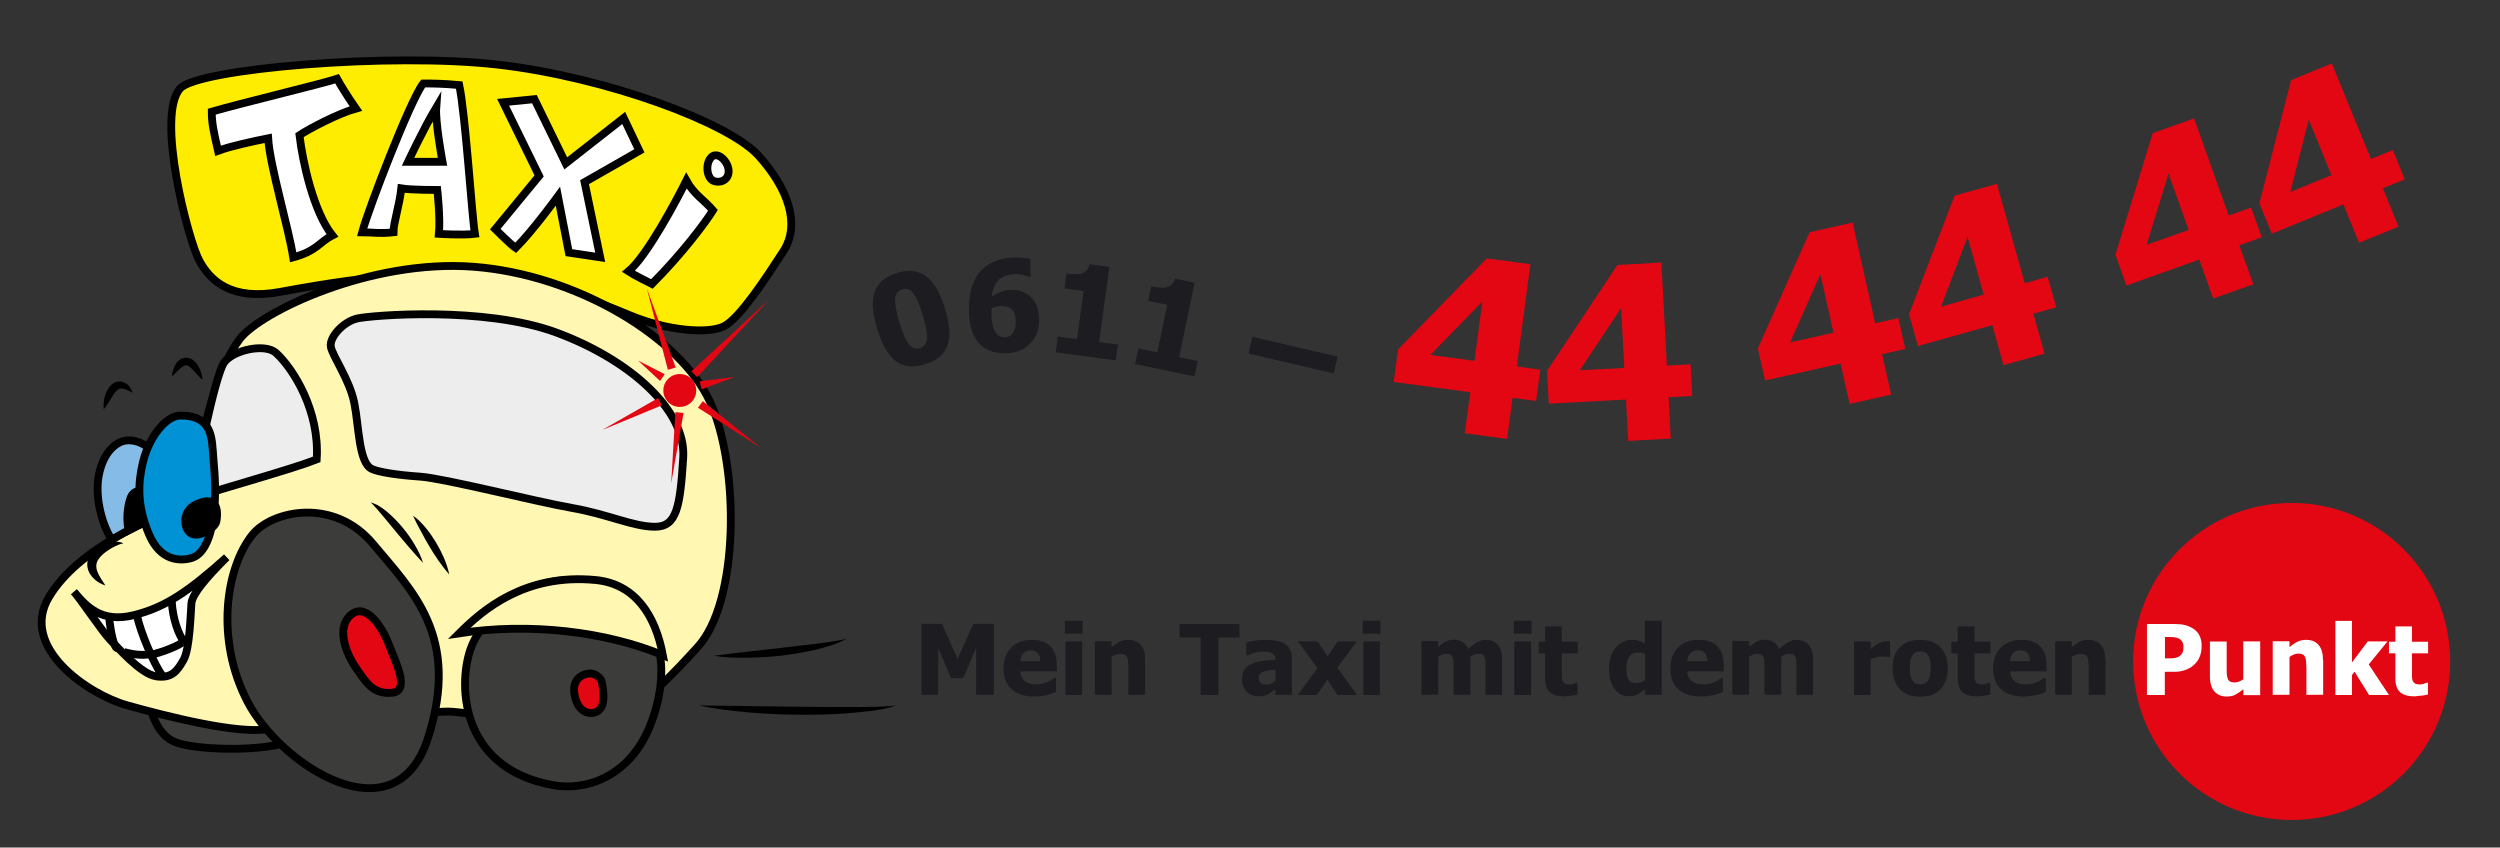
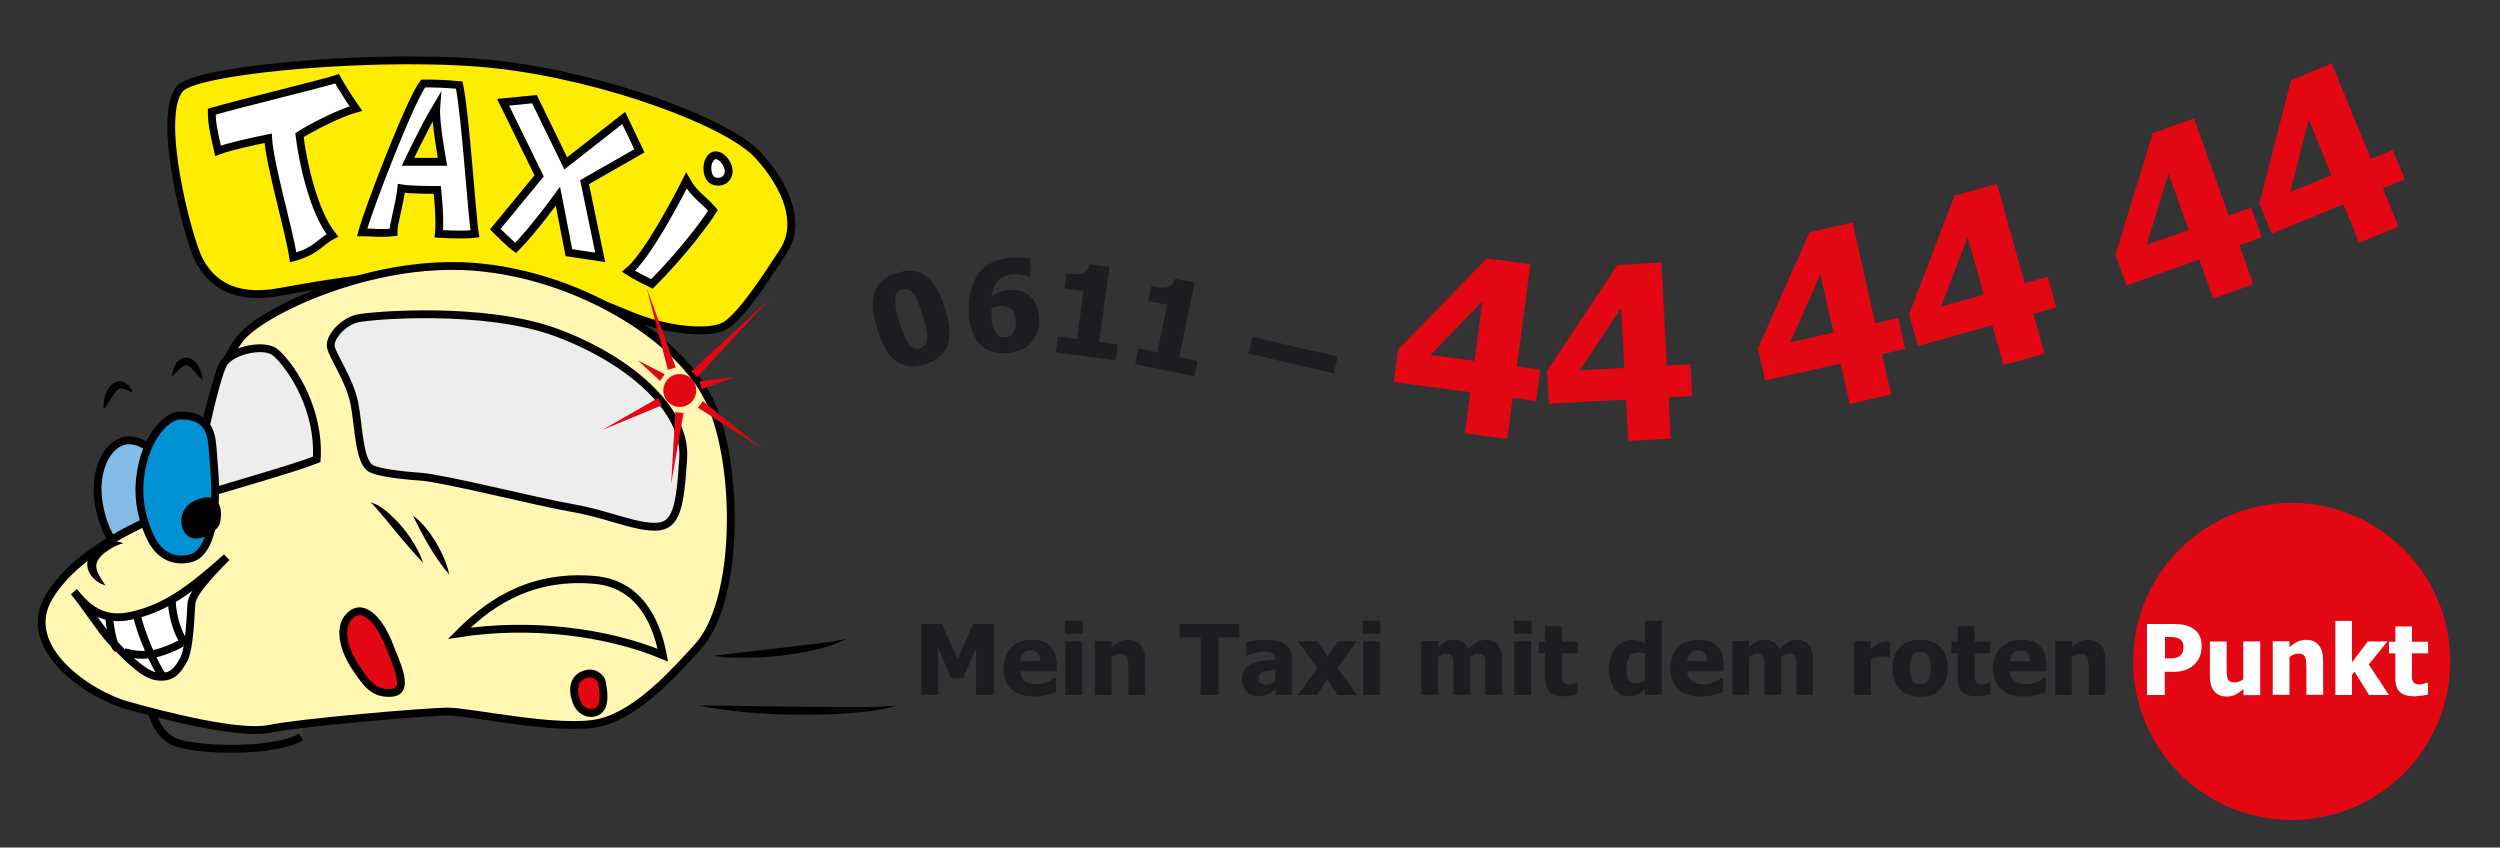
<svg xmlns="http://www.w3.org/2000/svg" xmlns:xlink="http://www.w3.org/1999/xlink" version="1.1" x="0px" y="0px" viewBox="0 0 1596.1 541.1" style="enable-background:new 0 0 1596.1 541.1;" xml:space="preserve">
  <rect x="0" y="0" width="1596.1" height="541.1" fill="#333333" stroke="none" />
  <style type="text/css">
	.st0{clip-path:url(#SVGID_1_);fill:#1C1C21;}
	.st1{fill:#E30613;}
	.st2{clip-path:url(#SVGID_2_);fill:#E30613;}
	.st3{clip-path:url(#SVGID_2_);fill:#FFFFFF;}
	.st4{clip-path:url(#SVGID_2_);fill:#1C1C21;}
	.st5{fill-rule:evenodd;clip-rule:evenodd;fill:#3C3C3B;stroke:#000000;stroke-width:5;stroke-miterlimit:10;}
	.st6{fill-rule:evenodd;clip-rule:evenodd;fill:#FFED00;stroke:#000000;stroke-width:5;stroke-miterlimit:10;}
	.st7{fill-rule:evenodd;clip-rule:evenodd;fill:#FFFFFF;stroke:#000000;stroke-width:5;stroke-miterlimit:10;}
	.st8{fill-rule:evenodd;clip-rule:evenodd;fill:none;stroke:#000000;stroke-width:5;stroke-miterlimit:10;}
	.st9{fill-rule:evenodd;clip-rule:evenodd;fill:#FFF7B2;stroke:#000000;stroke-width:5;stroke-miterlimit:10;}
	.st10{fill-rule:evenodd;clip-rule:evenodd;fill:#E30613;stroke:#000000;stroke-width:5;stroke-miterlimit:10;}
	.st11{fill-rule:evenodd;clip-rule:evenodd;fill:#EDEDED;stroke:#000000;stroke-width:5;stroke-miterlimit:10;}
	.st12{fill-rule:evenodd;clip-rule:evenodd;fill:#85BCE7;stroke:#000000;stroke-width:5;stroke-miterlimit:10;}
	.st13{fill-rule:evenodd;clip-rule:evenodd;stroke:#000000;stroke-width:5;stroke-miterlimit:10;}
	.st14{fill-rule:evenodd;clip-rule:evenodd;fill:#0092D4;stroke:#000000;stroke-width:5;stroke-miterlimit:10;}
</style>
  <g id="Ebene_11">
    <g>
      <g>
        <defs>
          <rect id="SVGID_5_" x="557.2" y="40.5" width="978.1" height="241" />
        </defs>
        <clipPath id="SVGID_1_">
          <use xlink:href="#SVGID_5_" style="overflow:visible;" />
        </clipPath>
        <path class="st0" d="M854,227.7l-54.4-12.7l-2.5,10.7l54.4,12.7L854,227.7z M764.6,230.5l-11.8-2.5l9.9-47.5l-12.5-2.6     c-0.4,1.5-1.1,2.7-2,3.6c-0.9,0.9-2,1.5-3.4,1.9c-1.2,0.3-2.6,0.4-4.4,0.2c-1.8-0.1-3.6-0.4-5.4-0.8l-1.9,9.3l12.1,2.5l-6.3,30.3     l-12.1-2.5l-2.1,10l37.9,7.9L764.6,230.5z M713.7,220l-12-1.6l6.6-48l-12.7-1.7c-0.3,1.5-0.9,2.8-1.7,3.7c-0.8,1-1.9,1.7-3.2,2.1     c-1.1,0.4-2.6,0.6-4.4,0.5c-1.8,0-3.6-0.1-5.4-0.4l-1.3,9.5l12.2,1.7l-4.2,30.7l-12.2-1.7l-1.4,10.1l38.3,5.2L713.7,220z      M644.1,214.8c-0.9,0.4-1.8,0.6-2.6,0.6c-1,0-1.9-0.2-2.8-0.5c-0.9-0.4-1.7-0.9-2.4-1.8c-0.9-1-1.7-2.6-2.3-4.6     c-0.6-2-1-4.7-1-8.1c0-0.9,0-1.7,0-2.3c0-0.6,0-1,0-1.3c0.9-0.4,1.9-0.8,3-1c1.1-0.3,2.1-0.4,3.2-0.4c1.2,0,2.4,0.1,3.5,0.4     c1.1,0.3,2.1,0.7,3,1.5c0.9,0.7,1.6,1.7,2,2.9c0.5,1.2,0.8,2.8,0.8,4.7c0,2.3-0.1,3.9-0.5,5.1c-0.4,1.1-1,2.2-1.7,3.1     C645.8,213.8,645,214.4,644.1,214.8 M661.4,194.2c-1.2-2.5-2.9-4.5-4.9-6c-1.5-1-3.1-1.8-5-2.4c-1.9-0.5-3.8-0.8-5.9-0.7     c-2.5,0-4.7,0.4-6.7,1.2c-2,0.8-3.9,1.8-5.8,3c0.5-4.5,2-8,4.4-10.5c2.5-2.4,6-3.7,10.6-3.8c2,0,3.8,0.2,5.4,0.6     c1.6,0.4,2.7,0.8,3.4,1.1l1.1,0l-0.2-11.5c-0.7-0.2-2-0.3-4-0.5c-1.9-0.2-3.8-0.3-5.8-0.3c-5.3,0.1-9.8,1-13.6,2.7     c-3.8,1.7-6.9,4-9.2,7c-2.4,3.1-4.2,6.7-5.2,10.7c-1,4-1.5,8.6-1.4,13.7c0.1,5,0.7,9.2,2,12.8c1.2,3.5,3,6.4,5.2,8.7     c1.9,1.9,4.2,3.3,6.9,4.2c2.7,0.9,5.7,1.4,9.1,1.3c6.8-0.1,12.1-2.2,16-6.2c3.8-4,5.7-9.1,5.6-15.3     C663.2,200,662.6,196.7,661.4,194.2 M591.8,216.3c-0.3,3.2-1.8,5.2-4.5,6c-2.7,0.8-5,0-7-2.5c-2-2.5-4-7.2-6.1-14     c-2.1-7-3-12-2.7-15.2c0.3-3.1,1.8-5.1,4.5-5.9c2.7-0.8,5.1,0,7,2.5c2,2.5,4,7.1,6.1,14.1C591.2,208,592.1,213.1,591.8,216.3      M598.3,184.8c-1.9-3.4-4-6-6.5-8c-2.5-2-5.3-3.2-8.3-3.7c-3.1-0.5-6.6-0.1-10.7,1.1c-3.8,1.1-6.9,2.8-9.3,4.8     c-2.4,2-4.1,4.6-5.1,7.6c-1,3.1-1.4,6.5-1.1,10.2c0.3,3.7,1.2,8.1,2.7,13.1c1.5,4.8,3.1,8.9,5,12.3c1.9,3.4,4,6,6.5,8     c2.5,2,5.3,3.1,8.4,3.6c3.1,0.4,6.6,0,10.6-1.2c4-1.2,7.1-2.8,9.5-4.9c2.4-2.1,4-4.6,5-7.5c1-2.9,1.3-6.4,1-10.2     c-0.3-3.9-1.2-8.2-2.7-13.1C601.8,192.2,600.2,188.2,598.3,184.8" />
      </g>
      <path class="st1" d="M1035,196.7l2,38.2l-28.4,1.5L1035,196.7z M1032.6,169.2l-44.9,67.6l1.1,20.9l49.3-2.6l1.4,26.4l27.2-1.5    l-1.4-26.4l15.1-0.8l-1.1-20.2l-15.1,0.8l-3.5-65.8L1032.6,169.2z M913.2,226.6l33.2-34.1l-5,37.9L913.2,226.6z M892.6,223.1    l-2.8,20.8l48.9,6.5l-3.5,26.2l27,3.6l3.5-26.2l15,2l2.7-20l-15-2l8.7-65.3l-27.9-3.7L892.6,223.1z M1162.2,175.1l8.4,37.3    l-27.7,6.2L1162.2,175.1z M1155.3,148.3l-33,74.2l4.6,20.4l48.2-10.8l5.8,25.8l26.5-6l-5.8-25.8l14.8-3.3l-4.4-19.7l-14.8,3.3    l-14.4-64.3L1155.3,148.3z M1256.2,151.3l10.3,36.8l-27.3,7.7L1256.2,151.3z M1247.9,124.9l-29.1,75.8l5.7,20.2l47.5-13.3    l7.1,25.5l26.2-7.3l-7.1-25.5l14.6-4.1l-5.5-19.5l-14.6,4.1l-17.8-63.4L1247.9,124.9z M1384.5,110.8l12.8,36l-26.8,9.5    L1384.5,110.8z M1374.4,85l-23.8,77.6l7,19.7l46.5-16.6l8.9,24.9l25.6-9.1l-8.9-24.9l14.3-5.1l-6.8-19l-14.3,5.1l-22.1-62    L1374.4,85z M1474,76.4l14.5,35.4l-26.3,10.8L1474,76.4z M1488.7,40.5l-26,10.7l-20.2,78.6l7.9,19.4l45.7-18.7l10,24.5l25.2-10.3    l-10-24.5l14-5.7l-7.6-18.7l-14,5.7L1488.7,40.5z" />
    </g>
    <g>
      <defs>
        <rect id="SVGID_7_" x="588.2" y="321.1" width="976.1" height="202.4" />
      </defs>
      <clipPath id="SVGID_2_">
        <use xlink:href="#SVGID_7_" style="overflow:visible;" />
      </clipPath>
      <path class="st2" d="M1463.1,523.5c55.9,0,101.2-45.3,101.2-101.2c0-55.9-45.3-101.2-101.2-101.2c-55.9,0-101.2,45.3-101.2,101.2    C1361.9,478.2,1407.2,523.5,1463.1,523.5" />
      <path class="st3" d="M1546.4,444.1c1.3-0.2,2.5-0.4,3.7-0.7v-7.5h-0.9c-0.4,0.2-1,0.4-1.9,0.7c-0.9,0.2-1.7,0.4-2.2,0.4    c-1.4,0-2.4-0.2-3.2-0.6c-0.7-0.4-1.2-1-1.5-1.7c-0.3-0.7-0.5-1.5-0.5-2.4c0-0.9,0-1.9,0-3.1v-12.1h10.3v-7.4h-10.3v-9.8h-10.6    v9.8h-4.1v7.4h4.1v16c0,4.1,1,7,3,8.8c2,1.8,5.1,2.7,9.5,2.7C1543.5,444.3,1545.1,444.2,1546.4,444.1 M1512.3,424.2l12-14.7h-12.6    l-10.1,13.4v-26.5H1491v47.3h10.6V431l1.6-2.2l9.3,14.9h12.7L1512.3,424.2z M1483.1,421.4c0-4.2-0.9-7.4-2.8-9.6    c-1.8-2.2-4.5-3.3-8-3.3c-2,0-3.8,0.4-5.5,1.2c-1.7,0.8-3.4,2-5.1,3.5v-3.8h-10.7v34.2h10.7v-24.2c1-0.7,2-1.2,2.9-1.6    c0.9-0.3,1.8-0.5,2.7-0.5c1.2,0,2.1,0.2,2.8,0.5c0.7,0.3,1.2,0.9,1.6,1.7c0.3,0.7,0.5,1.7,0.6,3c0.1,1.4,0.2,2.8,0.2,4.1v17h10.7    V421.4z M1442.9,409.5h-10.7v24.2c-0.9,0.6-1.8,1.1-2.8,1.5c-1,0.4-1.9,0.5-2.7,0.5c-1.2,0-2.2-0.2-2.8-0.5    c-0.7-0.4-1.2-0.9-1.5-1.6c-0.3-0.8-0.6-1.7-0.7-2.8c-0.1-1.1-0.1-2.6-0.1-4.3v-16.9h-10.7v22.2c0,4.3,1,7.5,2.9,9.7    c1.9,2.1,4.5,3.2,7.9,3.2c2.1,0,4-0.4,5.5-1.2c1.5-0.8,3.2-2,5.1-3.5v3.8h10.7V409.5z M1393.6,416.2c-0.3,0.8-0.8,1.6-1.6,2.3    c-0.4,0.4-0.9,0.7-1.6,1c-0.7,0.3-1.3,0.5-1.9,0.6c-0.7,0.1-1.5,0.2-2.5,0.2c-1,0-2,0-3,0h-0.8v-13.6h1.6c1.7,0,3,0,4,0.1    c1,0.1,2,0.3,3.1,0.8c0.8,0.3,1.6,1,2.2,1.9c0.6,0.9,0.9,2,0.9,3.3C1394,414.3,1393.9,415.4,1393.6,416.2 M1404.3,405.9    c-0.9-1.9-2.3-3.4-4-4.5c-1.5-1-3.3-1.8-5.2-2.3c-1.9-0.5-4.1-0.7-6.8-0.7h-17.6v45.3h11.4v-14.8h6c1.6,0,3.1-0.1,4.4-0.4    c1.3-0.3,2.5-0.6,3.6-1.1c1.1-0.5,2.1-1,3.1-1.7c0.9-0.7,1.8-1.4,2.5-2.2c1.3-1.3,2.2-2.9,2.9-4.8c0.7-1.9,1-3.9,1-6    C1405.7,410,1405.2,407.8,1404.3,405.9" />
      <path class="st4" d="M1344.1,421.4c0-4.2-0.9-7.4-2.8-9.6c-1.9-2.2-4.5-3.3-8-3.3c-2,0-3.8,0.4-5.5,1.2c-1.6,0.8-3.3,2-5.1,3.5    v-3.8h-10.6v34.2h10.6v-24.2c1-0.7,2-1.2,2.9-1.5c0.9-0.3,1.8-0.5,2.7-0.5c1.2,0,2.1,0.2,2.8,0.5c0.7,0.3,1.2,0.9,1.6,1.7    c0.3,0.7,0.5,1.7,0.6,3c0.1,1.4,0.2,2.8,0.2,4.1v16.9h10.7V421.4z M1283.2,422.2c0.1-2.1,0.8-3.8,1.9-5.1c1.2-1.2,2.8-1.9,4.9-1.9    c2,0,3.5,0.6,4.5,1.8c1,1.2,1.5,2.9,1.6,5.1H1283.2z M1297.1,444.3c1.2-0.2,2.4-0.4,3.6-0.7c1.3-0.3,2.2-0.6,3-0.9    c0.7-0.3,1.5-0.6,2.4-1v-8.8h-1.1c-0.5,0.3-1.1,0.7-1.8,1.2c-0.7,0.4-1.5,0.9-2.4,1.3c-1,0.4-2.1,0.8-3.3,1.1    c-1.2,0.3-2.4,0.4-3.7,0.4c-1.4,0-2.8-0.1-4-0.4c-1.2-0.3-2.3-0.7-3.2-1.4c-0.9-0.6-1.7-1.5-2.3-2.5c-0.6-1.1-0.9-2.4-1-4h23.3    v-3.8c0-5.3-1.3-9.3-4-12.1c-2.6-2.8-6.6-4.2-11.8-4.2c-5.8,0-10.2,1.7-13.5,5c-3.2,3.3-4.8,7.8-4.8,13.4c0,5.7,1.7,10.1,5.2,13.2    c3.4,3.1,8.4,4.6,14.8,4.6C1294.3,444.6,1295.8,444.5,1297.1,444.3 M1267,444.1c1.3-0.2,2.5-0.4,3.7-0.7v-7.5h-0.9    c-0.4,0.2-1,0.4-1.9,0.7c-0.9,0.2-1.7,0.4-2.2,0.4c-1.4,0-2.4-0.2-3.1-0.6c-0.7-0.4-1.2-1-1.5-1.7c-0.3-0.7-0.5-1.5-0.5-2.4    c0-0.9,0-1.9,0-3.1v-12.1h10.2v-7.4h-10.2v-9.8h-10.7v9.8h-4.1v7.4h4.1v16c0,4.1,1,7,3,8.8c2,1.8,5.1,2.7,9.5,2.7    C1264.1,444.3,1265.7,444.2,1267,444.1 M1232.1,431.7c-0.3,1.2-0.8,2.3-1.4,3.1c-0.5,0.7-1.2,1.3-2.1,1.6    c-0.9,0.4-1.8,0.5-2.6,0.5c-1,0-2-0.2-2.8-0.5c-0.9-0.4-1.6-0.9-2.1-1.7c-0.5-0.8-1-1.8-1.3-3.1c-0.4-1.3-0.5-3-0.5-5.1    c0-2.1,0.2-3.8,0.5-5.2c0.4-1.4,0.9-2.5,1.5-3.3c0.7-0.8,1.4-1.4,2.1-1.7c0.8-0.3,1.6-0.4,2.6-0.4c1,0,1.9,0.2,2.7,0.5    c0.8,0.3,1.5,0.9,2.1,1.8c0.6,0.8,1,1.9,1.4,3.3c0.3,1.3,0.5,3,0.5,5.1C1232.6,428.8,1232.4,430.5,1232.1,431.7 M1238.9,413.3    c-3.1-3.2-7.4-4.8-13-4.8c-5.6,0-9.9,1.6-13,4.8c-3.1,3.2-4.6,7.7-4.6,13.3c0,5.6,1.6,10.1,4.6,13.3c3.1,3.2,7.4,4.9,13,4.9    c5.6,0,10-1.6,13-4.9c3.1-3.2,4.6-7.7,4.6-13.3C1243.5,420.9,1242,416.5,1238.9,413.3 M1206.6,409.5c-0.3,0-0.7-0.1-1.1-0.1    c-0.4,0-0.8,0-1.2,0c-0.9,0-1.9,0.2-2.9,0.5c-1,0.3-1.9,0.7-2.7,1.2c-0.7,0.4-1.5,0.9-2.4,1.6c-0.9,0.7-1.5,1.2-2,1.7v-4.9h-10.6    v34.2h10.6v-22.9c1.1-0.4,2.3-0.8,3.6-1.2c1.2-0.3,2.4-0.5,3.5-0.5c0.9,0,1.8,0,2.6,0.1c0.8,0.1,1.4,0.2,1.8,0.3h0.9V409.5z     M1157.5,443.6v-22.2c0-2.4-0.2-4.4-0.7-5.9c-0.5-1.5-1.2-2.8-2.1-3.9c-0.9-1-1.9-1.8-3.2-2.3c-1.3-0.5-2.7-0.8-4.3-0.8    c-1.9,0-3.7,0.5-5.5,1.5c-1.8,1-3.8,2.5-5.8,4.4c-0.8-2-2-3.5-3.6-4.5c-1.6-1-3.4-1.5-5.5-1.5c-1.9,0-3.7,0.4-5.2,1.2    c-1.5,0.8-3.2,2-4.9,3.5v-3.8H1106v34.2h10.7v-24.2c0.8-0.5,1.6-1,2.4-1.4c0.8-0.4,1.7-0.6,2.6-0.6c1.1,0,2,0.2,2.7,0.5    c0.6,0.3,1.1,0.9,1.4,1.6c0.3,0.7,0.5,1.7,0.6,2.8c0.1,1.2,0.1,2.6,0.1,4.2v17.1h10.7v-24.2c0.9-0.6,1.8-1.1,2.6-1.5    c0.8-0.3,1.6-0.5,2.4-0.5c1.1,0,2.1,0.2,2.7,0.5c0.6,0.3,1.1,0.9,1.4,1.6c0.3,0.7,0.5,1.7,0.5,2.8c0.1,1.2,0.1,2.6,0.1,4.3v17.1    H1157.5z M1077.2,422.2c0.1-2.1,0.8-3.8,1.9-5.1c1.2-1.2,2.8-1.9,4.9-1.9c2,0,3.5,0.6,4.5,1.8c1,1.2,1.5,2.9,1.6,5.1H1077.2z     M1091,444.3c1.2-0.2,2.4-0.4,3.6-0.7c1.3-0.3,2.2-0.6,3-0.9c0.7-0.3,1.5-0.6,2.4-1v-8.8h-1.1c-0.5,0.3-1.1,0.7-1.8,1.2    c-0.7,0.4-1.5,0.9-2.4,1.3c-1,0.4-2.1,0.8-3.3,1.1c-1.2,0.3-2.4,0.4-3.7,0.4c-1.4,0-2.8-0.1-4-0.4c-1.2-0.3-2.3-0.7-3.2-1.4    c-0.9-0.6-1.7-1.5-2.3-2.5c-0.6-1.1-0.9-2.4-1-4h23.3v-3.8c0-5.3-1.3-9.3-4-12.1c-2.6-2.8-6.6-4.2-11.8-4.2    c-5.8,0-10.2,1.7-13.5,5c-3.2,3.3-4.8,7.8-4.8,13.4c0,5.7,1.7,10.1,5.2,13.2c3.4,3.1,8.4,4.6,14.8,4.6    C1088.3,444.6,1089.8,444.5,1091,444.3 M1047.6,435.7c-1,0.4-1.9,0.5-2.8,0.5c-2.3,0-3.9-0.7-5-2.2c-1-1.5-1.5-3.9-1.5-7.3    c0-3.2,0.7-5.7,1.9-7.5c1.3-1.8,3.2-2.7,5.8-2.7c0.6,0,1.3,0.1,2.2,0.3c0.8,0.2,1.5,0.4,2.1,0.7v16.8    C1049.4,434.8,1048.5,435.3,1047.6,435.7 M1060.9,396.3h-10.7v14.5c-1.5-0.8-2.8-1.4-4-1.7c-1.1-0.4-2.6-0.6-4.4-0.6    c-2,0-3.8,0.4-5.6,1.3c-1.8,0.9-3.3,2-4.5,3.5c-1.4,1.6-2.4,3.5-3.2,5.7c-0.8,2.2-1.2,4.8-1.2,7.8c0,5.4,1.1,9.7,3.4,12.9    c2.3,3.2,5.4,4.8,9.3,4.8c1.1,0,2.1-0.1,3-0.3c0.8-0.2,1.7-0.5,2.5-0.9c0.7-0.3,1.4-0.8,2.3-1.5c0.9-0.6,1.7-1.3,2.4-1.8v3.6h10.7    V396.3z M1003.5,444.1c1.3-0.2,2.5-0.4,3.7-0.7v-7.5h-0.9c-0.4,0.2-1,0.4-1.9,0.7c-0.9,0.2-1.7,0.4-2.2,0.4    c-1.4,0-2.4-0.2-3.1-0.6c-0.7-0.4-1.2-1-1.5-1.7c-0.3-0.7-0.5-1.5-0.5-2.4c0-0.9,0-1.9,0-3.1v-12.1h10.2v-7.4h-10.2v-9.8h-10.6    v9.8h-4.1v7.4h4.1v16c0,4.1,1,7,3,8.8c2,1.8,5.1,2.7,9.5,2.7C1000.6,444.3,1002.2,444.2,1003.5,444.1 M977.8,396.3h-11.3v8.3h11.3    V396.3z M977.5,409.5h-10.7v34.2h10.7V409.5z M959,443.6v-22.2c0-2.4-0.2-4.4-0.7-5.9c-0.5-1.5-1.2-2.8-2.1-3.9    c-0.9-1-1.9-1.8-3.2-2.3c-1.3-0.5-2.7-0.8-4.3-0.8c-1.9,0-3.7,0.5-5.5,1.5c-1.8,1-3.8,2.5-5.8,4.4c-0.8-2-2-3.5-3.6-4.5    c-1.6-1-3.4-1.5-5.5-1.5c-1.9,0-3.7,0.4-5.2,1.2c-1.5,0.8-3.2,2-4.9,3.5v-3.8h-10.7v34.2h10.7v-24.2c0.8-0.5,1.6-1,2.4-1.4    c0.8-0.4,1.7-0.6,2.6-0.6c1.1,0,2,0.2,2.7,0.5c0.6,0.3,1.1,0.9,1.4,1.6c0.3,0.7,0.5,1.7,0.6,2.8c0.1,1.2,0.1,2.6,0.1,4.2v17.1    h10.7v-24.2c0.9-0.6,1.8-1.1,2.6-1.5c0.8-0.3,1.6-0.5,2.4-0.5c1.1,0,2,0.2,2.7,0.5c0.6,0.3,1.1,0.9,1.4,1.6    c0.3,0.7,0.5,1.7,0.5,2.8c0.1,1.2,0.1,2.6,0.1,4.3v17.1H959z M881.3,396.3H870v8.3h11.3V396.3z M881,409.5h-10.6v34.2H881V409.5z     M853.8,426.3l12.4-16.8H854l-6.4,9.6l-6.4-9.6h-12.5l12.4,17.1l-12.6,17.1h12.2l6.7-9.8l6.5,9.8h12.5L853.8,426.3z M814.2,443.6    h10.6v-23.2c0-4-1.3-7-4-9c-2.7-2-7-2.9-12.9-2.9c-2.4,0-4.8,0.2-7.1,0.6c-2.4,0.4-4.1,0.8-5.1,1.1v8.2h0.9    c1.6-0.7,3.2-1.3,4.9-1.7c1.7-0.5,3.1-0.7,4.4-0.7c2.8,0,4.9,0.4,6.3,1.1c1.4,0.7,2.1,2,2.1,3.9v0.2c-3.1,0.2-6,0.5-8.6,0.8    c-2.7,0.4-5,1-6.9,2c-1.9,0.9-3.4,2.2-4.4,3.7c-1,1.6-1.5,3.6-1.5,6.1c0,3.1,1,5.6,3,7.7c2,2,4.5,3,7.5,3c1.6,0,2.9-0.1,3.8-0.4    c0.9-0.2,1.8-0.6,2.8-1.1c1-0.5,1.7-1,2.3-1.5c0.6-0.5,1.2-1,2-1.6V443.6z M811.6,436.5c-1,0.4-1.9,0.6-2.9,0.6    c-1.7,0-3-0.3-3.8-0.9c-0.9-0.6-1.3-1.7-1.3-3.3c0-1.1,0.3-2,0.8-2.6c0.5-0.7,1.2-1.1,2.2-1.5c1.1-0.4,2.2-0.6,3.3-0.8    c1.1-0.1,2.6-0.3,4.4-0.5v7.1C813.4,435.5,812.5,436.1,811.6,436.5 M777.9,443.6V407h13.4v-8.6h-38.2v8.6h13.4v36.7H777.9z     M731.1,421.4c0-4.2-0.9-7.4-2.8-9.6c-1.8-2.2-4.5-3.3-8-3.3c-2,0-3.8,0.4-5.5,1.2c-1.6,0.8-3.3,2-5.1,3.5v-3.8h-10.7v34.2h10.7    v-24.2c1-0.7,2-1.2,2.9-1.5c0.9-0.3,1.8-0.5,2.6-0.5c1.2,0,2.1,0.2,2.8,0.5c0.7,0.3,1.2,0.9,1.6,1.7c0.3,0.7,0.5,1.7,0.6,3    c0.1,1.4,0.2,2.8,0.2,4.1v16.9h10.7V421.4z M691.2,396.3h-11.3v8.3h11.3V396.3z M690.9,409.5h-10.7v34.2h10.7V409.5z M651.4,422.2    c0.1-2.1,0.8-3.8,1.9-5.1c1.2-1.2,2.8-1.9,4.8-1.9c2,0,3.5,0.6,4.5,1.8c1,1.2,1.5,2.9,1.6,5.1H651.4z M665.2,444.3    c1.2-0.2,2.4-0.4,3.6-0.7c1.3-0.3,2.2-0.6,3-0.9c0.7-0.3,1.5-0.6,2.4-1v-8.8H673c-0.5,0.3-1.1,0.7-1.8,1.2    c-0.7,0.4-1.5,0.9-2.4,1.3c-1,0.4-2.1,0.8-3.3,1.1c-1.2,0.3-2.4,0.4-3.7,0.4c-1.4,0-2.8-0.1-4-0.4c-1.2-0.3-2.3-0.7-3.2-1.4    c-0.9-0.6-1.7-1.5-2.2-2.5c-0.6-1.1-0.9-2.4-1-4h23.3v-3.8c0-5.3-1.3-9.3-4-12.1c-2.6-2.8-6.6-4.2-11.8-4.2    c-5.8,0-10.2,1.7-13.4,5c-3.2,3.3-4.8,7.8-4.8,13.4c0,5.7,1.7,10.1,5.2,13.2c3.4,3.1,8.4,4.6,14.8,4.6    C662.5,444.6,664,444.5,665.2,444.3 M634.5,398.3h-13.1l-10,22.4l-10-22.4h-13.1v45.3h10.7v-30l8.2,19.4h7.8l8.2-19.4v30h11.3    V398.3z" />
    </g>
  </g>
  <g id="Auspuffwolke">
    <path d="M446.1,450.4c10.6,0.1,21.1,0.2,31.6,0.4l31.5,0.4c10.5,0.1,21,0.2,31.5,0.2c2.6,0,5.2,0,7.9,0c2.6,0,5.2-0.1,7.9-0.1   c2.6,0,5.3-0.1,7.9-0.3l3.9-0.2l3.9-0.4c-1.3,0.4-2.5,0.8-3.8,1.2l-3.9,0.9c-1.3,0.3-2.6,0.5-3.9,0.7c-1.3,0.2-2.6,0.5-3.9,0.6   c-5.3,0.7-10.5,1.2-15.8,1.6c-10.6,0.8-21.1,1-31.7,0.9c-10.6-0.1-21.1-0.6-31.7-1.5C467,453.8,456.5,452.6,446.1,450.4z" />
    <path d="M455.6,418.7c7.2-1,14.3-1.8,21.3-2.6l21.2-2.4c7.1-0.8,14.1-1.6,21.2-2.5c3.5-0.4,7.1-0.9,10.6-1.4   c1.8-0.3,3.5-0.5,5.3-0.9l2.6-0.5c0.9-0.2,1.7-0.5,2.6-0.7c-0.8,0.5-1.6,0.9-2.4,1.4l-2.5,1.1c-0.8,0.4-1.7,0.7-2.5,1   c-0.9,0.3-1.7,0.6-2.6,0.9c-3.5,1.1-6.9,2.1-10.5,2.9c-7,1.6-14.2,2.7-21.3,3.6c-7.2,0.8-14.3,1.2-21.5,1.3   C469.9,420.1,462.7,419.8,455.6,418.7z" />
  </g>
  <g id="Hinteres_Rad_Schatten">
    <path class="st5" d="M202.2,429.3c-24-6-110,6-110,6c3,15,6,34,21,39s62,6.2,79-3.8" />
  </g>
  <g id="Taxischild">
    <path class="st6" d="M115.2,56.3c11.6-12.4,134-23,203-15s147,37,166,58s27,44,16,61s-28,43-38,48s-36,3-60-7   c-63.3-26.4-105-37-223-15c-31.5,5.9-45-7-52-20C120.2,153.3,99.2,73.3,115.2,56.3z" />
    <path class="st7" d="M171.2,88.3c-10,2-24,5-32,8c-3-13-4-18-4-25c17-5,71-18,80-21c5,9,12,19,12,19c-11,3-30,13-36,17   c2,17,9,49,21,64c-8,4-10,10-25,14C184.2,145.3,172.2,105.3,171.2,88.3z" />
    <path class="st7" d="M231.2,148.3c4-15,31-85,39-95c5,0,12,0,23,1c4,19,8,83,10,95c-8,1-23,0-23,0c1-10-1-28-1-28s-17,0-23-1   c-1,10-5,22-5,28C242.2,149.3,238.2,148.3,231.2,148.3z" />
    <path class="st7" d="M316.2,146.3c0,0,10,10,13,12c11-11,27-33,27-33l7,36l20,3l-10-48l35-20l-10-21l-37,29l-20-41l-20,2l23,47   L316.2,146.3z" />
    <path class="st8" d="M344.2,112.3" />
    <path class="st7" d="M401.2,173.3c3,2,15,8,15,8c19-19,34-39,39-47c-6-7-12-10-17-19C432.2,127.3,413.2,163.3,401.2,173.3z" />
    <path class="st7" d="M454.2,100.3c-4.1,4.1-3,13,1,15s10,0,10-6S458.2,96.3,454.2,100.3z" />
    <path class="st6" d="M260.5,103.3h22c0,0-4.7-25.3-4-34.7C270.5,82,260.5,103.3,260.5,103.3z" />
  </g>
  <g id="Rumpf">
    <path class="st9" d="M445.2,413.3c-12.5,13.5-37,42-62,48s-83-7-97-7s-95,7-114,11s-66-8-91-15s-69-37-50-69s68-52,91-60   c7-54,18-88,31-105s83-51,149-46s132,45,151,86S472.2,384.3,445.2,413.3z" />
  </g>
  <g id="Räder">
-     <path class="st5" d="M161.2,341.3c12.5-15.4,52-24,77,6s56,59,35,124s-94,17-115-23S144.2,362.3,161.2,341.3z" />
-     <path class="st5" d="M353.2,501.3c20.7,3.7,50-5,63-41s6-71-32-86s-74,16-83,38S292.2,490.3,353.2,501.3z" />
    <path class="st10" d="M223.2,393.3c9.8-9.8,20.6,6.4,25,18c4.3,11.3,14,30,2,31s-16.3-6.3-23-16   C220.4,416.4,215.2,401.3,223.2,393.3z" />
    <path class="st10" d="M375.9,430c-9.3,1.3-11.3,9.3-7.7,18.3c3.2,8,11.6,8.5,15,4.3c3.3-4,2-12,1-17.3   C383.8,433.1,379.9,429.4,375.9,430z" />
    <path class="st9" d="M293.2,404.3c15-15,42-38.3,87-34c25.7,2.5,38.3,23,43,48C387.2,403.3,338.2,397.3,293.2,404.3z" />
  </g>
  <g id="Scheiben">
    <path class="st11" d="M122.2,318.3c2-13,15-79,21-87s26.2-12.2,33-6c11,10,28,37,26,68C187.2,299.3,140.2,312.3,122.2,318.3z" />
    <path class="st11" d="M237.2,299.3c-8.2-4.1-8-27-11-42s-14-30-15-36s8-16,17-18s81-8,127,9s83,49,81,80s-4,44-18,44s-30-8-53-12   s-82-19-97-20S241.2,301.3,237.2,299.3z" />
  </g>
  <g id="Augen_Mund">
    <path class="st12" d="M103.1,328.6c0.4-6.1,0.4-13.2,0-21.3c-1-24-17-27-23-26s-14,7-17,22c-2.6,12.8,1.4,30.6,8.2,41.2   C82.2,338.1,93.3,332.8,103.1,328.6z" />
-     <path class="st13" d="M97.2,331.2c0-5-2-10.9-4-14.9c-2-4-8-4-10,2c-1.7,5.1-2.7,13-1.1,20.2C87.2,335.8,92.3,333.4,97.2,331.2z" />
    <path class="st14" d="M115.2,265.3c-9,0-20,13.3-24,30c-3,12.6-4,27.3,4,46c7.3,17.1,20,17,27,15c7-2,12-11,14-26s1-26,0-38   S136.2,265.3,115.2,265.3z" />
    <path class="st13" d="M125.2,322c-9.7,4.5-8,16.8-2.5,18.9c5.4,2.1,14.5-4,15.4-7.8C138.9,329.4,140.7,314.7,125.2,322z" />
    <g>
      <path d="M78.8,346.9c-1.9,0.3-3.4,1-5,1.7c-1.5,0.7-3,1.6-4.4,2.5c-2.8,1.8-5.3,3.9-6.7,6.2c-0.7,1.1-1.1,2.3-1.2,3.5    c-0.1,1.2,0.1,2.6,0.6,4c1.1,2.9,3.1,5.8,5.2,9c-1.8-0.6-3.5-1.4-5.1-2.5c-1.6-1.1-3.1-2.5-4.3-4.2c-1.2-1.7-2.1-3.9-2.2-6.3    c0-1.2,0.1-2.4,0.4-3.5c0.2-0.6,0.4-1.1,0.6-1.7l0.4-0.8l0.4-0.7c1.2-1.9,2.8-3.4,4.5-4.6c1.7-1.2,3.5-2.1,5.4-2.7    c1.9-0.6,3.8-1,5.8-1c1,0,2,0,2.9,0.2C77,346.1,78,346.4,78.8,346.9z" />
    </g>
    <g>
      <path d="M66.2,261.3c-0.2-2.6,0-5.2,0.6-7.7c0.7-2.5,1.6-5,3.7-7.3c1-1.1,2.4-2.2,4.2-2.6c1.8-0.4,3.6-0.1,5,0.7    c1.4,0.7,2.4,1.7,3.2,2.8c0.8,1.1,1.4,2.3,1.8,3.5c-1.2-0.5-2.3-1.2-3.4-1.6c-1.1-0.5-2.1-0.9-3-1c-0.9-0.2-1.6,0-2.2,0.2    c-0.6,0.2-1.2,0.7-1.9,1.4c-1.3,1.4-2.5,3.3-3.7,5.3C69.2,257.1,67.9,259.3,66.2,261.3z" />
    </g>
    <g>
      <path d="M109.7,240.3c0.3-2.7,1-5.2,2.4-7.7c0.8-1.2,1.7-2.4,3.3-3.3c0.7-0.5,1.7-0.8,2.7-0.9c1-0.1,2,0,2.9,0.3    c1.8,0.6,3,1.7,4,2.8c1,1.1,1.7,2.3,2.3,3.5c1.2,2.5,1.8,5,2,7.7c-2-1.9-3.6-3.8-5.2-5.6c-0.8-0.8-1.6-1.7-2.4-2.4    c-0.8-0.7-1.6-1.2-2.2-1.4c-0.3-0.1-0.6-0.2-0.8-0.1c-0.3,0-0.6,0-0.9,0.2c-0.7,0.2-1.6,0.9-2.4,1.6    C113.4,236.6,111.8,238.6,109.7,240.3z" />
    </g>
    <path class="st7" d="M47.2,377.8c8,9.5,17.5,20,38,15s35.5-15.5,59.5-37c-13,13-22,23.5-22.5,29.5s-1,29-5,36s-7.5,12-17.5,10.5   s-25-19-29.5-23.5S51.7,382.8,47.2,377.8z" />
    <path class="st8" d="M69.7,394.3c1,10,3.2,19.1,5,19.5" />
    <path class="st8" d="M87.7,393.8c1.5,8.5,11,31.5,16,37.5" />
    <path class="st8" d="M118.2,410.8c-4.5-5.5-8-16.5-8.5-26.5" />
    <path class="st8" d="M79.2,416.3c7.5,2,11.5,2,16.5,1.5c2.5,0.5,16.5-4.5,20.5-7.5" />
    <g>
      <path d="M236.7,320.8c1,0.3,2.2,0.6,3.1,1.1c0.5,0.2,1,0.5,1.5,0.7l1.4,0.9c1,0.6,1.8,1.2,2.7,1.9c0.9,0.6,1.7,1.4,2.6,2.1    c3.3,2.9,6.3,6,9.1,9.4c2.8,3.3,5.3,6.9,7.5,10.6c2.2,3.7,4.2,7.6,5.5,11.9c-3-3.2-5.8-6.4-8.6-9.6c-2.8-3.2-5.5-6.5-8.2-9.7    l-8.1-9.8c-1.3-1.6-2.7-3.2-4.1-4.8l-1-1.2c-0.4-0.4-0.7-0.7-1.1-1.1C238.3,322.2,237.5,321.6,236.7,320.8z" />
    </g>
    <g>
      <path d="M263.7,329.3c3.2,2.1,5.8,4.9,8.2,7.8c2.4,2.9,4.5,6,6.4,9.1c1.9,3.2,3.6,6.5,5.1,9.9c1.4,3.4,2.7,7,3.4,10.7    c-2.5-2.9-4.7-5.8-6.8-8.8c-2.1-3-4.1-6.1-5.9-9.2c-1.9-3.1-3.6-6.3-5.3-9.5C266.9,336,265.3,332.7,263.7,329.3z" />
    </g>
  </g>
  <g id="Punkte">
    <path class="st1" d="M444.5,249.3c0,5.8-4.7,10.5-10.5,10.5s-10.5-4.7-10.5-10.5c0-5.8,4.7-10.5,10.5-10.5S444.5,243.5,444.5,249.3   z" />
  </g>
  <g id="Strahlen">
    <g>
      <g>
        <polygon class="st1" points="421.4,243.2 407.4,230.2 424.4,238.9    " />
      </g>
      <g>
        <polygon class="st1" points="446.7,243.4 469,240.7 447.9,248.5    " />
      </g>
      <g>
        <polygon class="st1" points="448.7,256.1 485.9,286 445.6,260.3    " />
      </g>
      <g>
        <polygon class="st1" points="436.4,263.7 428.5,308.6 431.2,263.1    " />
      </g>
      <g>
        <polygon class="st1" points="422.5,258.8 384.5,274.5 420.2,254.1    " />
      </g>
      <g>
        <polygon class="st1" points="426.4,236.1 412.9,184 431.4,234.6    " />
      </g>
      <g>
        <polygon class="st1" points="441.4,237.1 491.4,190.9 445.1,240.8    " />
      </g>
    </g>
  </g>
  <g id="Telefonnummer">
</g>
</svg>